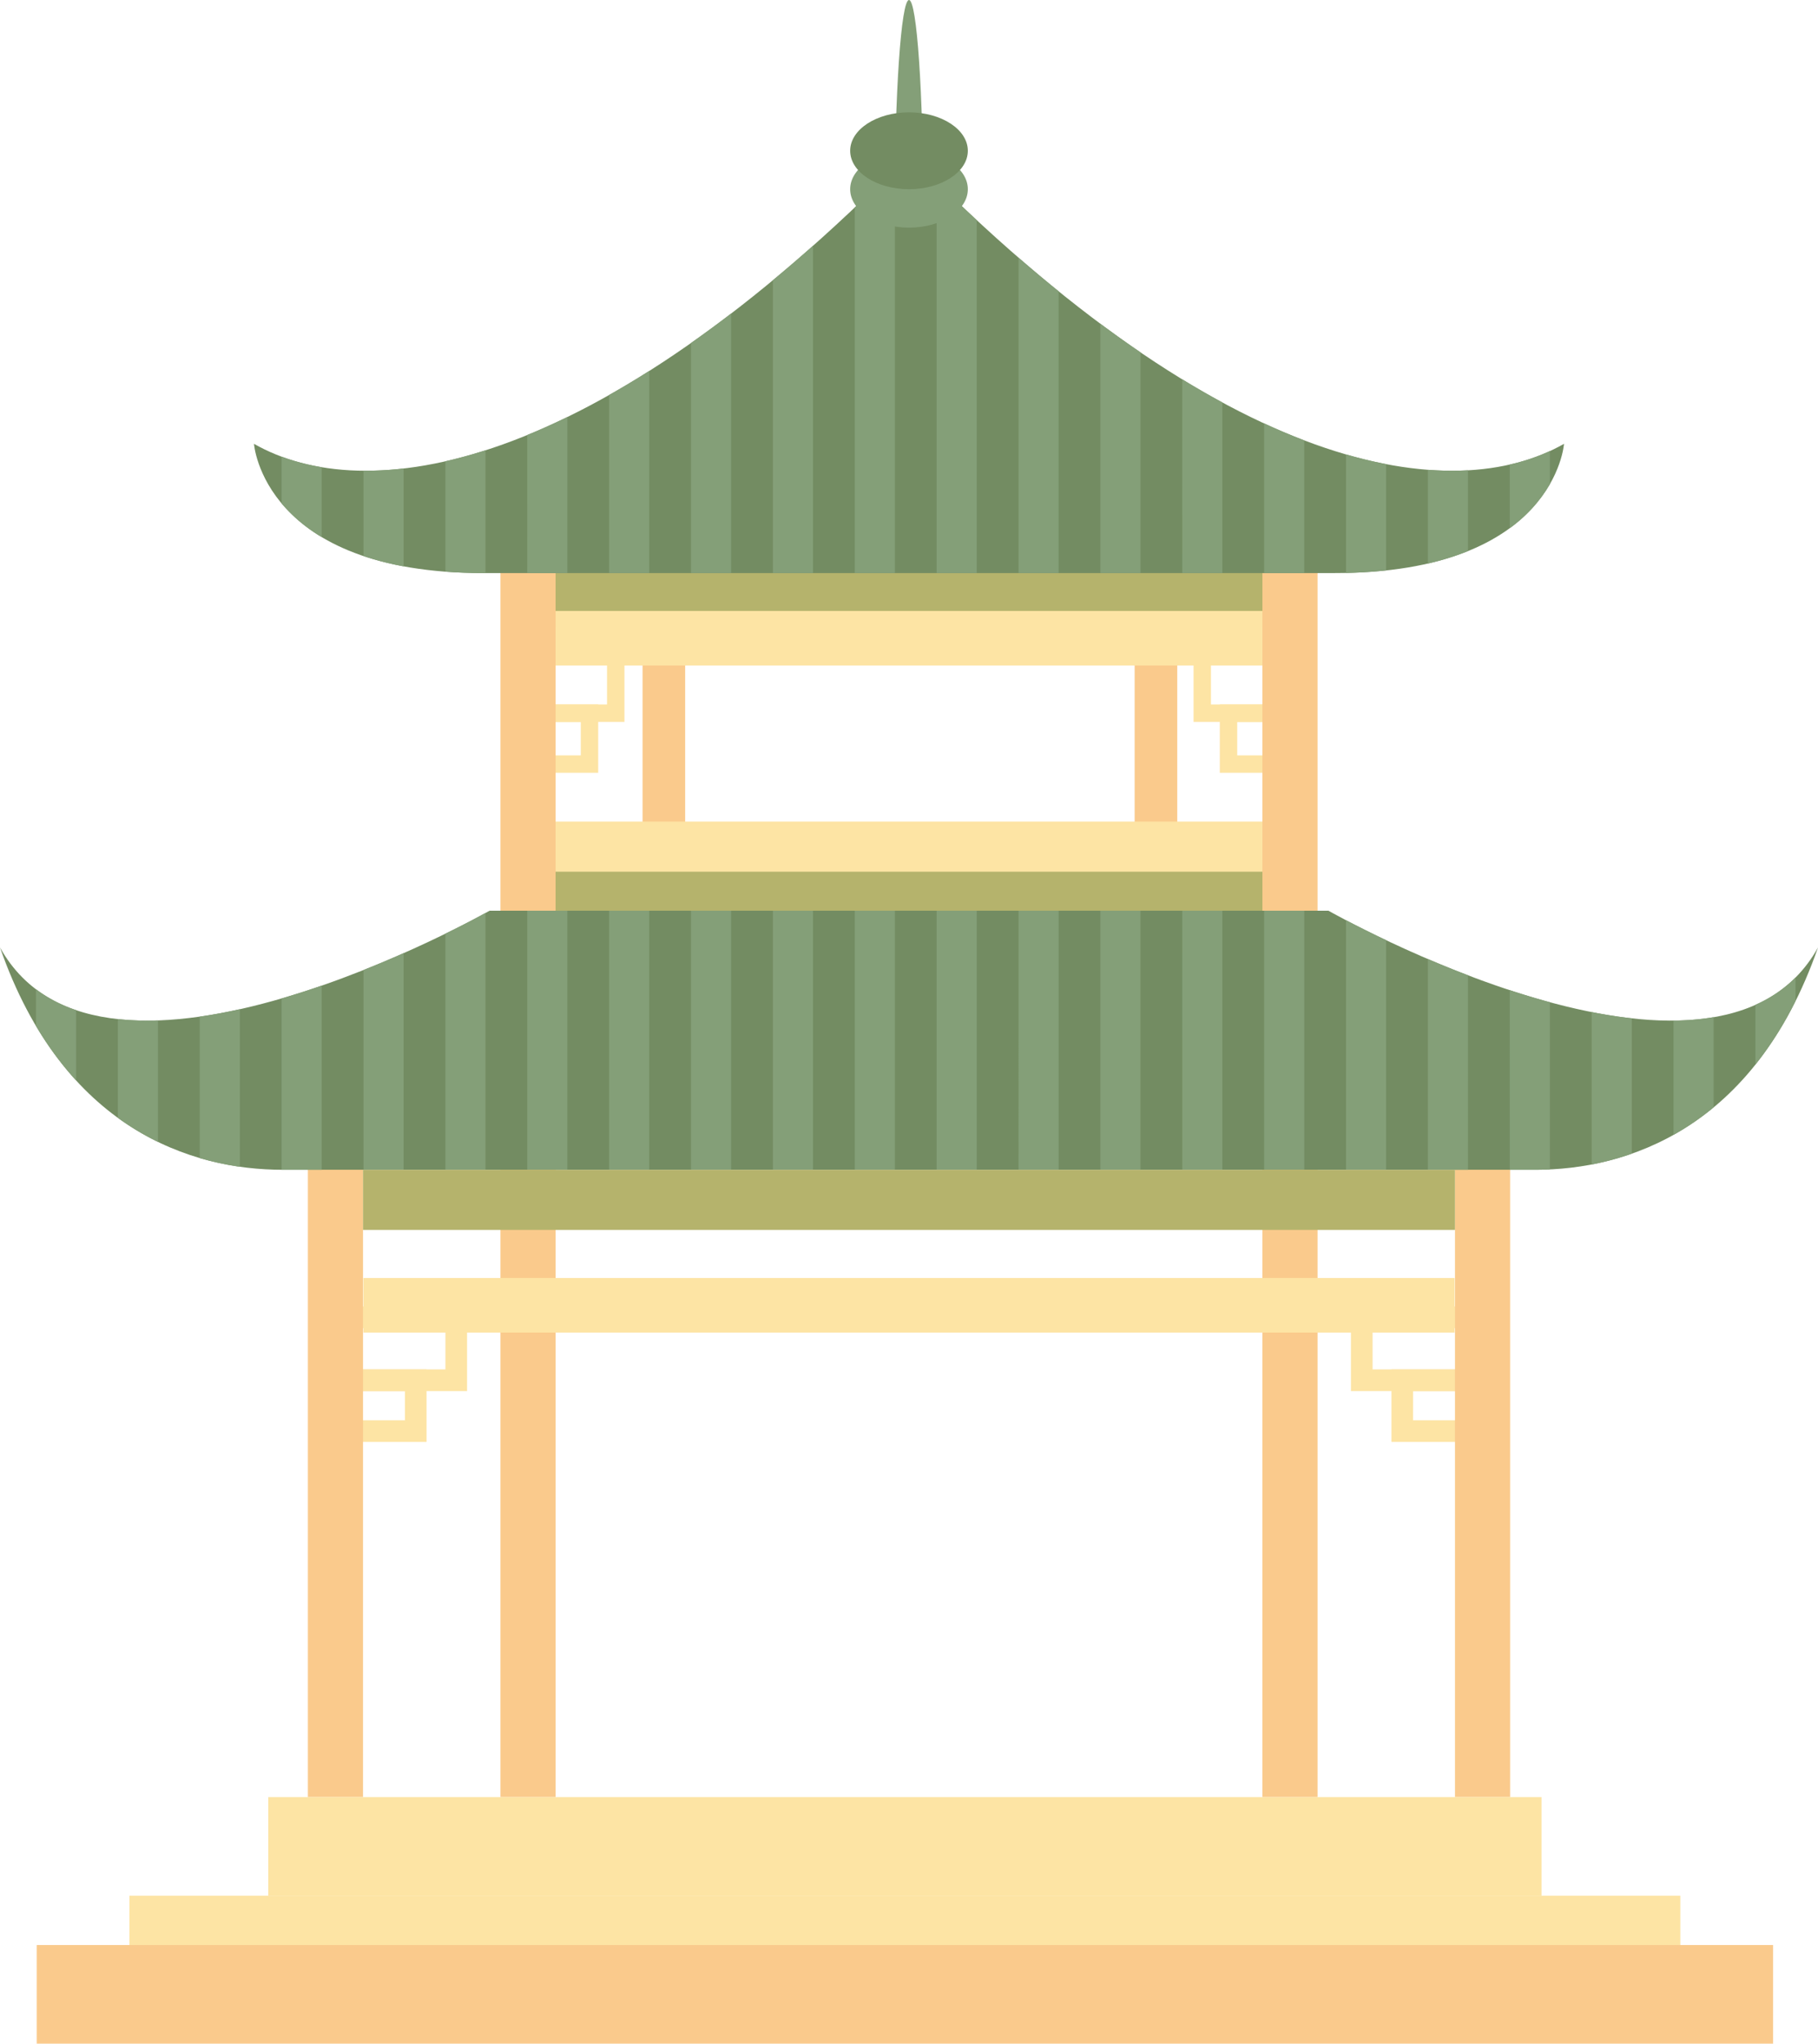
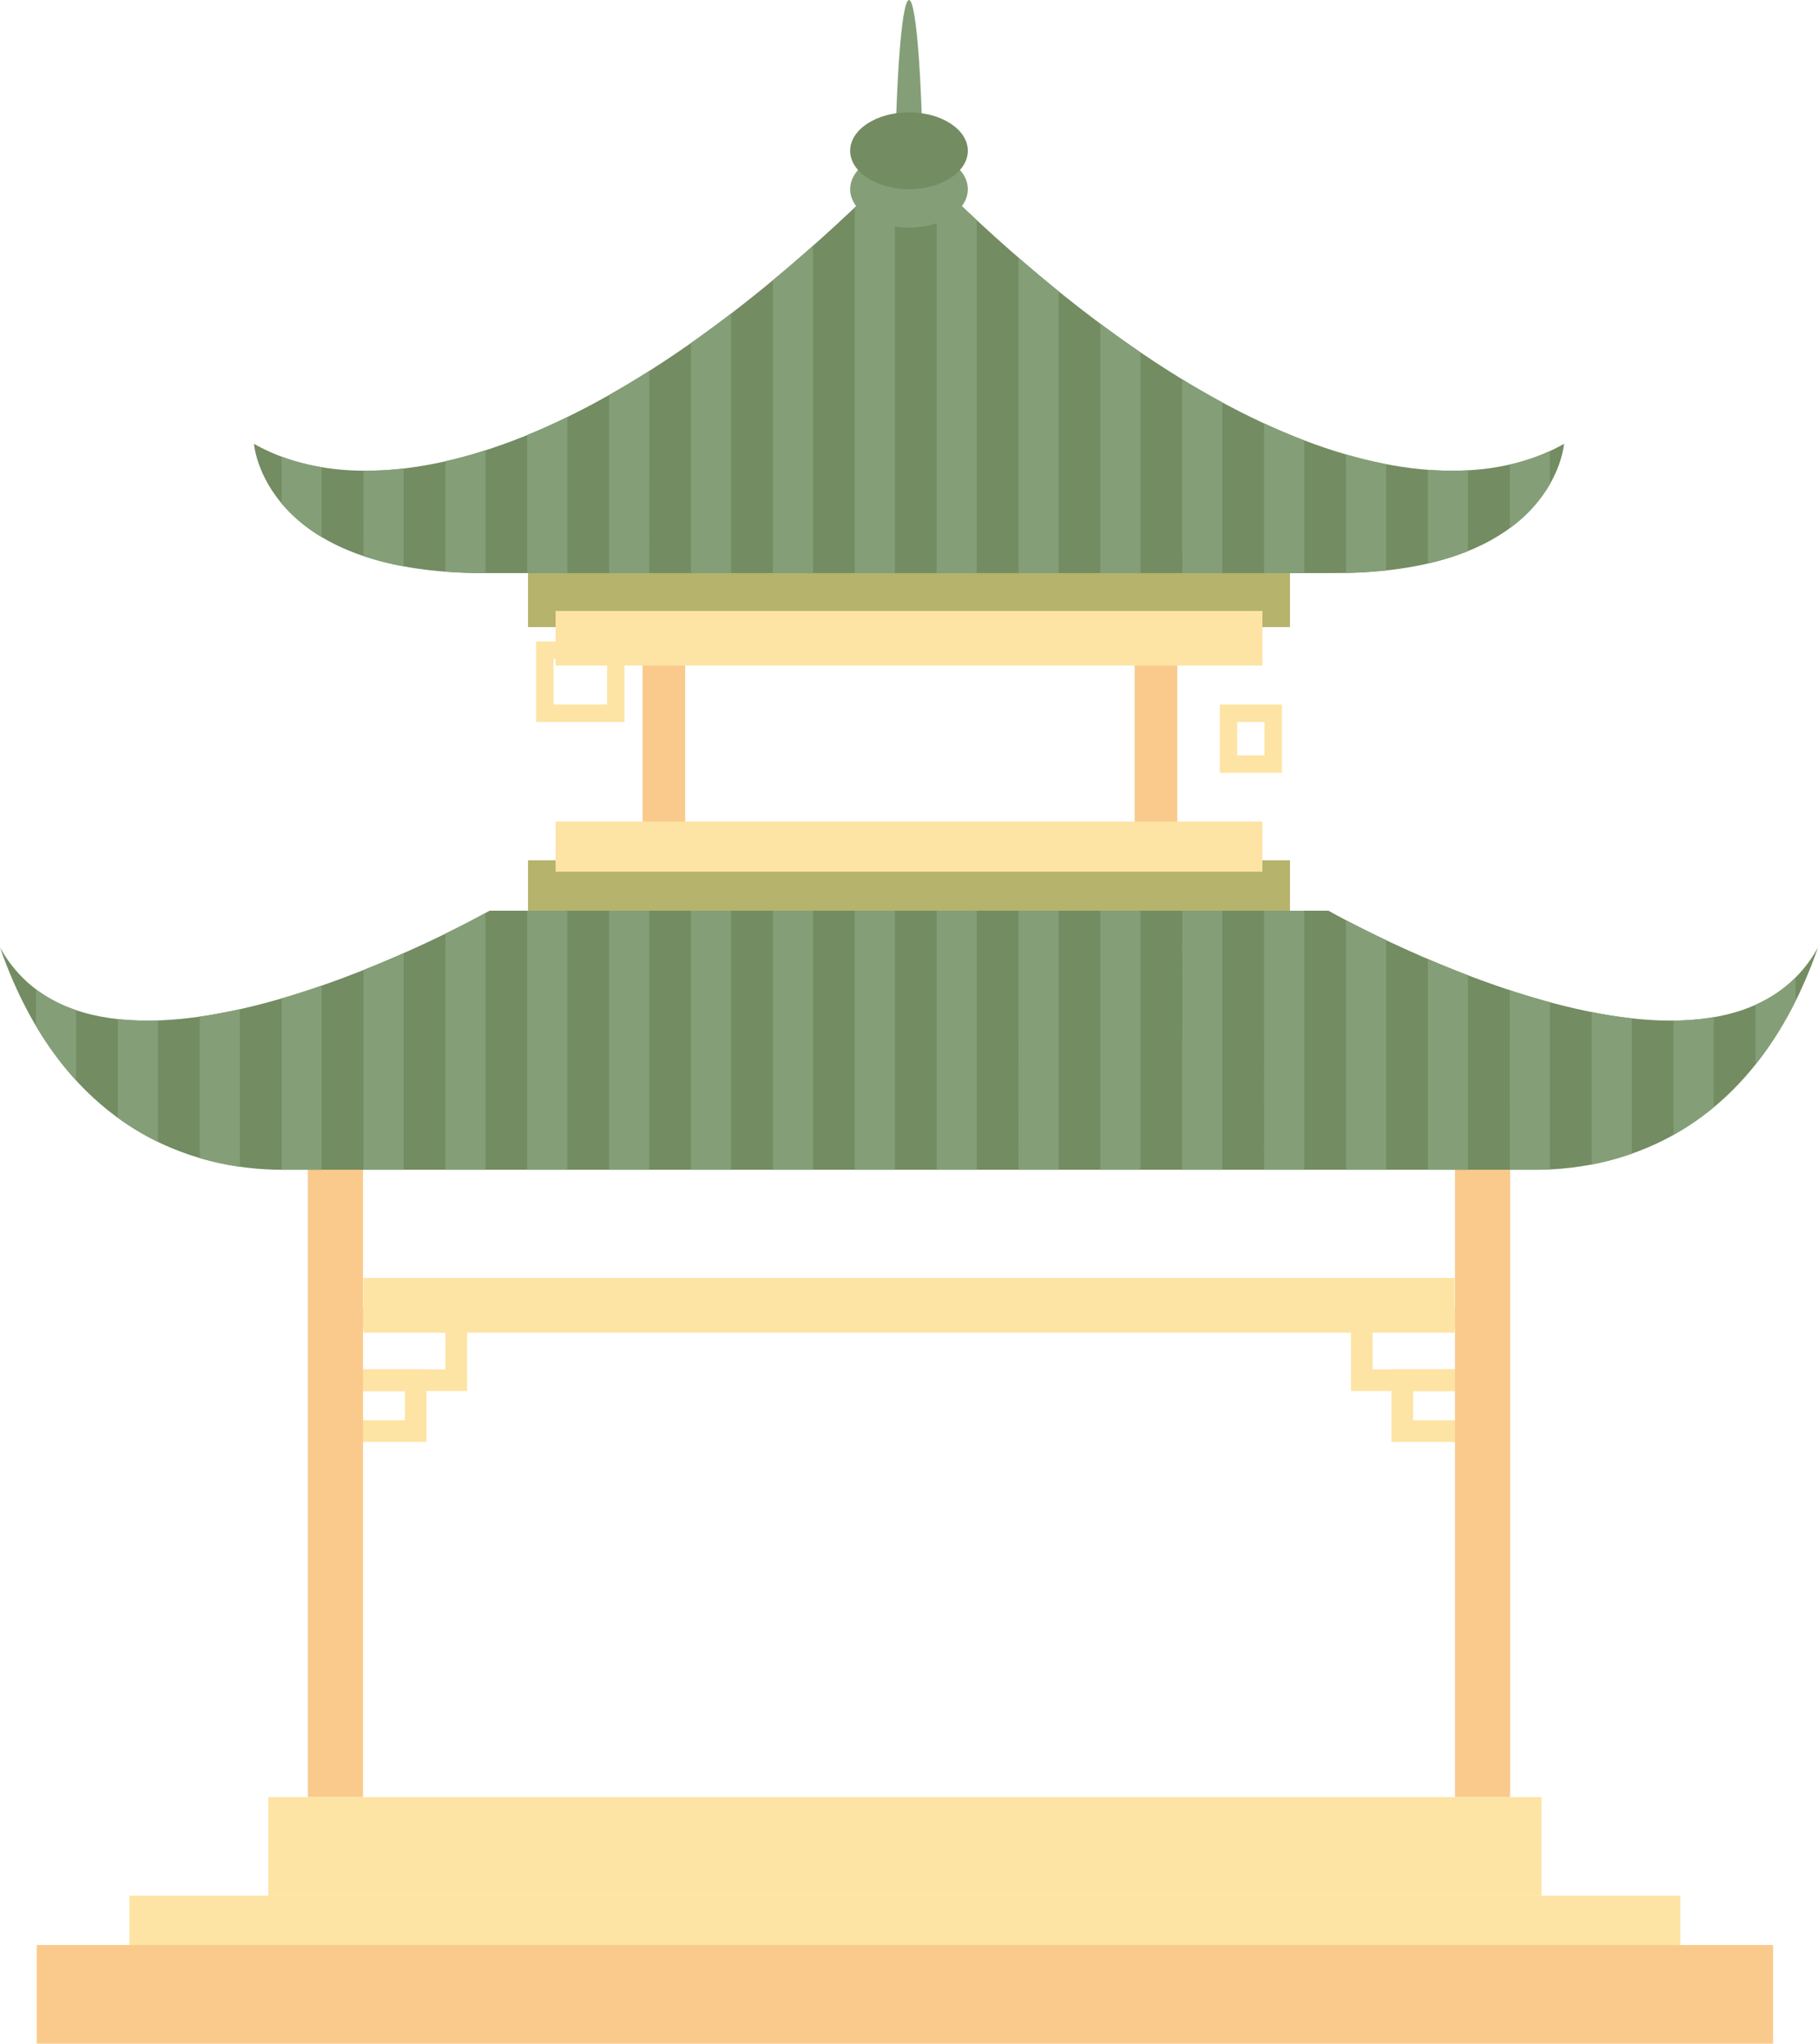
<svg xmlns="http://www.w3.org/2000/svg" viewBox="0 0 548.214 616.086">
  <g data-name="图层 2">
    <g data-name="图层 1">
      <ellipse cx="274.107" cy="62.858" rx="4.304" ry="62.858" style="fill:#849f78">
     </ellipse>
      <path d="M140.841,419.356H101.312v-25.51h39.529Zm-33-6.527h26.478V400.372H107.837Z" style="fill:#fde4a4">
     </path>
      <path d="M128.62,434.693H101.312V412.829H128.62Zm-20.783-6.527H122.1v-8.81H107.837Z" style="fill:#fde4a4">
     </path>
      <path d="M446.9,419.356H407.373v-25.51H446.9Zm-33-6.527h26.479V400.372H413.9Z" style="fill:#fde4a4">
     </path>
      <path d="M446.9,434.693H419.593V412.829H446.9Zm-20.784-6.527h14.259v-8.81H426.118Z" style="fill:#fde4a4">
     </path>
      <path d="M188.3,217.629H161.672V193.393H188.3Zm-21.377-5.252h16.125V198.645H166.924Z" style="fill:#fde4a4">
     </path>
-       <path d="M180.386,232.966H161.672V212.377h18.714Zm-13.462-5.252h8.21V217.629h-8.21Z" style="fill:#fde4a4">
-      </path>
-       <path d="M386.541,217.629H359.912V193.393h26.629Zm-21.377-5.252h16.125V198.645H365.164Z" style="fill:#fde4a4">
-      </path>
      <path d="M386.541,232.966H367.827V212.377h18.714Zm-13.462-5.252h8.21V217.629h-8.21Z" style="fill:#fde4a4">
     </path>
      <rect x="193.76" y="165.624" width="12.849" height="120.929" style="fill:#faca8c">
     </rect>
      <rect x="342.15" y="165.624" width="12.849" height="120.929" style="fill:#faca8c">
     </rect>
      <rect x="159.224" y="259.344" width="229.766" height="27.209" style="fill:#b5b36c">
     </rect>
      <rect x="159.224" y="161.841" width="229.766" height="27.209" style="fill:#b5b36c">
-      </rect>
-       <rect x="150.91" y="163.86" width="16.628" height="377.905" style="fill:#faca8c">
-      </rect>
-       <rect x="380.676" y="163.86" width="16.628" height="377.905" style="fill:#faca8c">
     </rect>
      <rect x="92.838" y="342.231" width="16.628" height="199.534" style="fill:#faca8c">
     </rect>
      <rect x="438.747" y="342.231" width="16.628" height="199.534" style="fill:#faca8c">
     </rect>
      <path d="M400.579,274.544H147.635S30.736,341.056,0,285.629c19.147,54.922,57.945,67.016,85.154,67.016H463.059c27.209,0,66.007-12.094,85.155-67.016C517.477,341.056,400.579,274.544,400.579,274.544Z" style="fill:#738c62">
     </path>
      <path d="M274.107,46.458c-96.072,98.087-164.6,106.149-197.518,87.338,0,0,2.687,38.966,69.2,38.966H402.426c66.511,0,69.2-38.966,69.2-38.966C438.705,152.607,370.179,144.545,274.107,46.458Z" style="fill:#738c62">
     </path>
      <path d="M208.372,172.762h12.093V94.52q-6.148,4.709-12.093,8.882Zm98.759,0h12.093V87.809q-5.957-4.818-12.093-10.14Zm-74.069,0h12.093V74.094q-6.135,5.445-12.093,10.38Zm24.69,0h12.093v-122q-6.126,6.137-12.093,11.776Zm24.69,0h12.092V66.358q-5.968-5.538-12.092-11.552Zm-172.829-5.129a88.449,88.449,0,0,0,12.093,3.1v-29.5a98.161,98.161,0,0,1-12.093.673ZM84.923,151.77a47.253,47.253,0,0,0,12.093,10.148V140.846a65.952,65.952,0,0,1-12.093-3.175Zm49.38,20.572c3.6.273,7.421.42,11.484.42h.609V135.746q-6.244,2-12.093,3.318Zm24.69.42h12.093V125.716q-6.2,3.026-12.093,5.425Zm24.69,0h12.093V111.829q-6.171,3.912-12.093,7.244ZM35.544,307.22v29.757a80.027,80.027,0,0,0,12.093,7.264V307.623A84.853,84.853,0,0,1,35.544,307.22Zm49.379,45.421c.077,0,.155,0,.231,0H97.016V297.126c-3.942,1.367-7.988,2.669-12.093,3.866Zm246.9-179.879h12.093V106.221q-5.94-4.044-12.093-8.624ZM60.234,349.117a85.968,85.968,0,0,0,12.092,2.613V304.243c-4.037.9-8.083,1.662-12.092,2.234ZM430.58,141.631v28.254a80.017,80.017,0,0,0,12.093-3.756V141.783A92.226,92.226,0,0,1,430.58,141.631Zm-74.069,31.131H368.6V121.324q-5.921-3.2-12.093-6.963Zm98.759-13.541a43.024,43.024,0,0,0,12.093-13.266v-9.978a61.662,61.662,0,0,1-12.093,4.067ZM381.2,172.762h12.093v-40q-5.886-2.246-12.093-5.112Zm24.689-.039c4.309-.091,8.33-.353,12.093-.759V139.916c-3.892-.749-7.922-1.713-12.093-2.922Zm24.69,179.922h12.093V294.018c-4.234-1.617-8.287-3.27-12.093-4.9Zm-320.967,0h12.093v-65.3c-3.76,1.666-7.817,3.385-12.093,5.086Zm222.208,0h12.093v-78.1H331.821Zm49.38,0h12.093v-78.1H381.2Zm-24.69,0H368.6v-78.1H356.511Zm49.379,0h12.093v-69.21c-4.984-2.364-9.112-4.46-12.093-6.022Zm98.76-10.534a80.633,80.633,0,0,0,12.092-8.287V306.646a75.474,75.474,0,0,1-12.092,1.024Zm-493.8-32.837a98.781,98.781,0,0,0,12.093,16.438V304.517a42.78,42.78,0,0,1-12.093-6.285ZM479.959,351.05a84.427,84.427,0,0,0,12.094-3.259v-40.8c-4-.444-8.04-1.087-12.094-1.89Zm49.38-48.134v18.007a107.145,107.145,0,0,0,12.093-19.151v-7.079A39.914,39.914,0,0,1,529.339,302.916ZM455.27,352.645h7.789c1.4,0,2.844-.042,4.3-.11v-50.4c-4.088-1.107-8.133-2.331-12.093-3.633Zm-296.277,0h12.093v-78.1H158.993Zm24.69,0h12.093v-78.1H183.683Zm-49.38,0H146.4V275.232c-1.97,1.082-6.22,3.363-12.093,6.241Zm74.069,0h12.093v-78.1H208.372Zm49.38,0h12.093v-78.1H257.752Zm-24.69,0h12.093v-78.1H233.062Zm49.38,0h12.092v-78.1H282.442Zm24.689,0h12.093v-78.1H307.131Z" style="fill:#849f78">
     </path>
      <rect x="109.571" y="385.268" width="329.071" height="16.453" style="fill:#fde4a4">
     </rect>
      <rect x="167.538" y="184.178" width="213.138" height="16.453" style="fill:#fde4a4">
     </rect>
      <rect x="167.538" y="247.671" width="213.138" height="15.116" style="fill:#fde4a4">
     </rect>
      <rect x="80.892" y="541.765" width="383.951" height="29.728" style="fill:#fde4a4">
     </rect>
      <rect x="39.036" y="571.493" width="467.665" height="29.728" style="fill:#fde4a4">
     </rect>
      <rect x="11.067" y="586.357" width="523.603" height="29.728" style="fill:#faca8c">
     </rect>
      <ellipse cx="274.107" cy="57.039" rx="17.741" ry="11.589" style="fill:#849f78">
     </ellipse>
      <ellipse cx="274.107" cy="45.45" rx="17.741" ry="11.589" style="fill:#738c62">
     </ellipse>
-       <rect x="109.466" y="352.645" width="329.281" height="18.126" style="fill:#b5b36c">
-      </rect>
    </g>
  </g>
</svg>